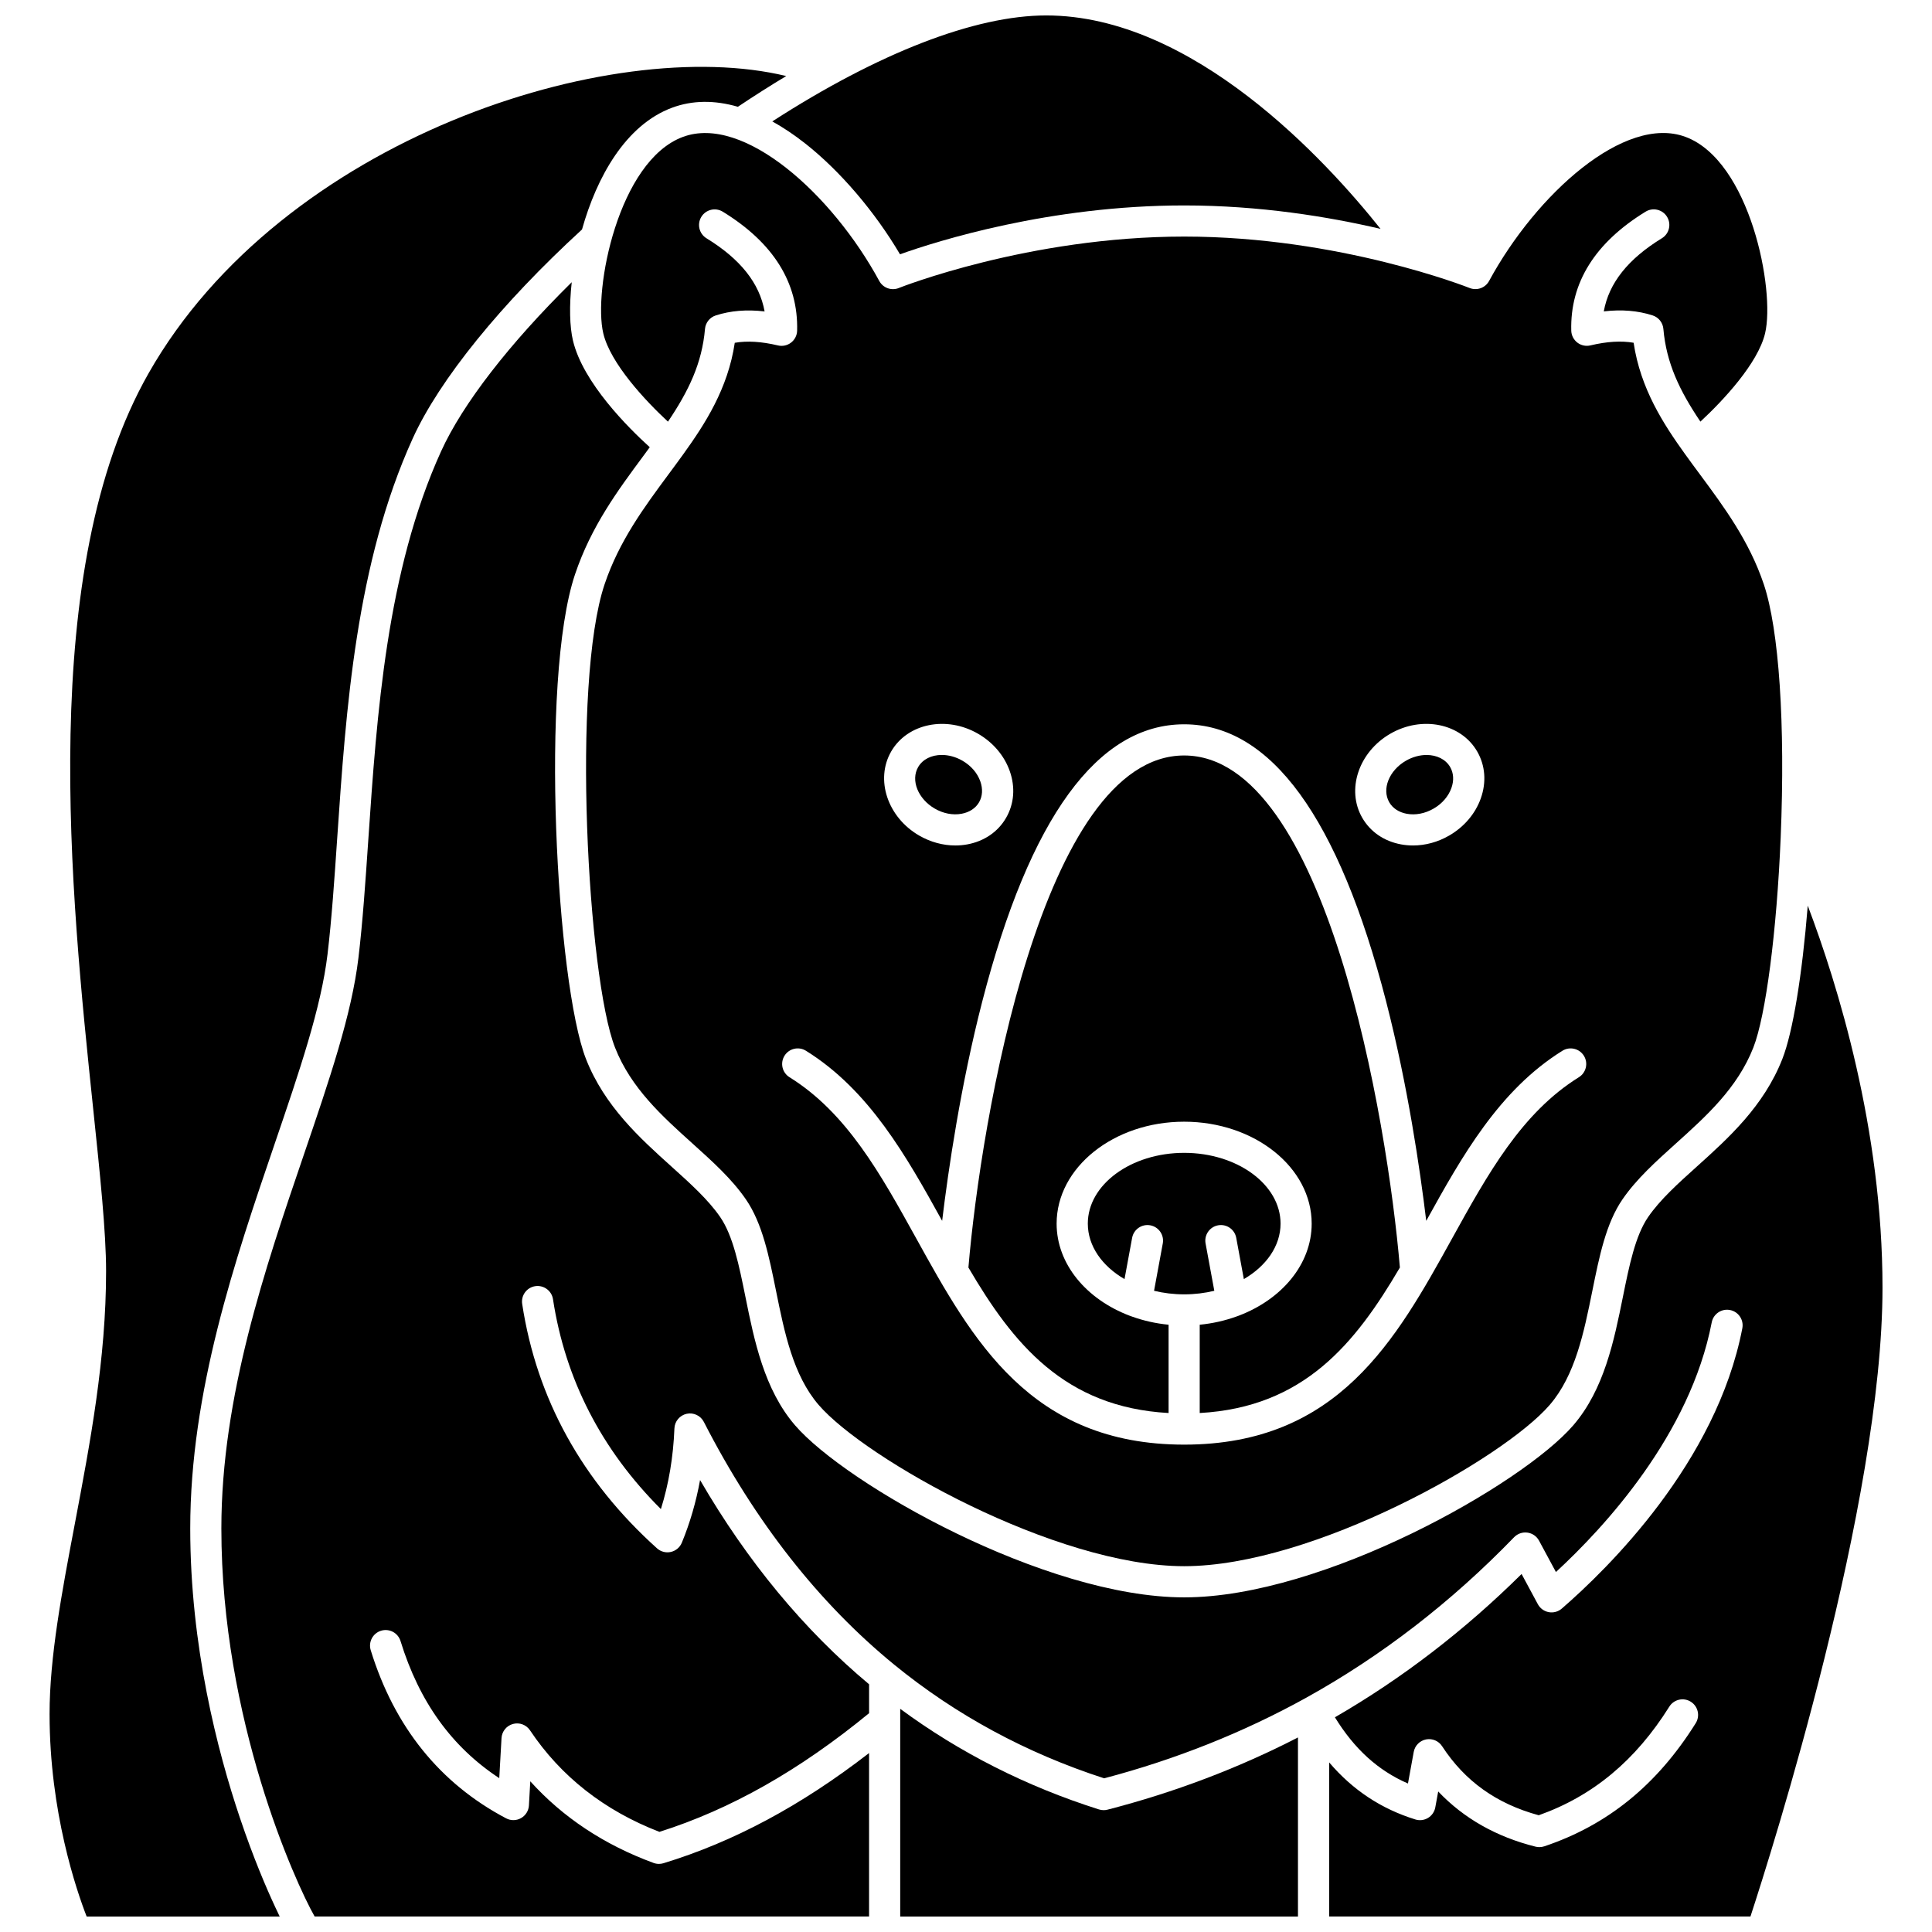
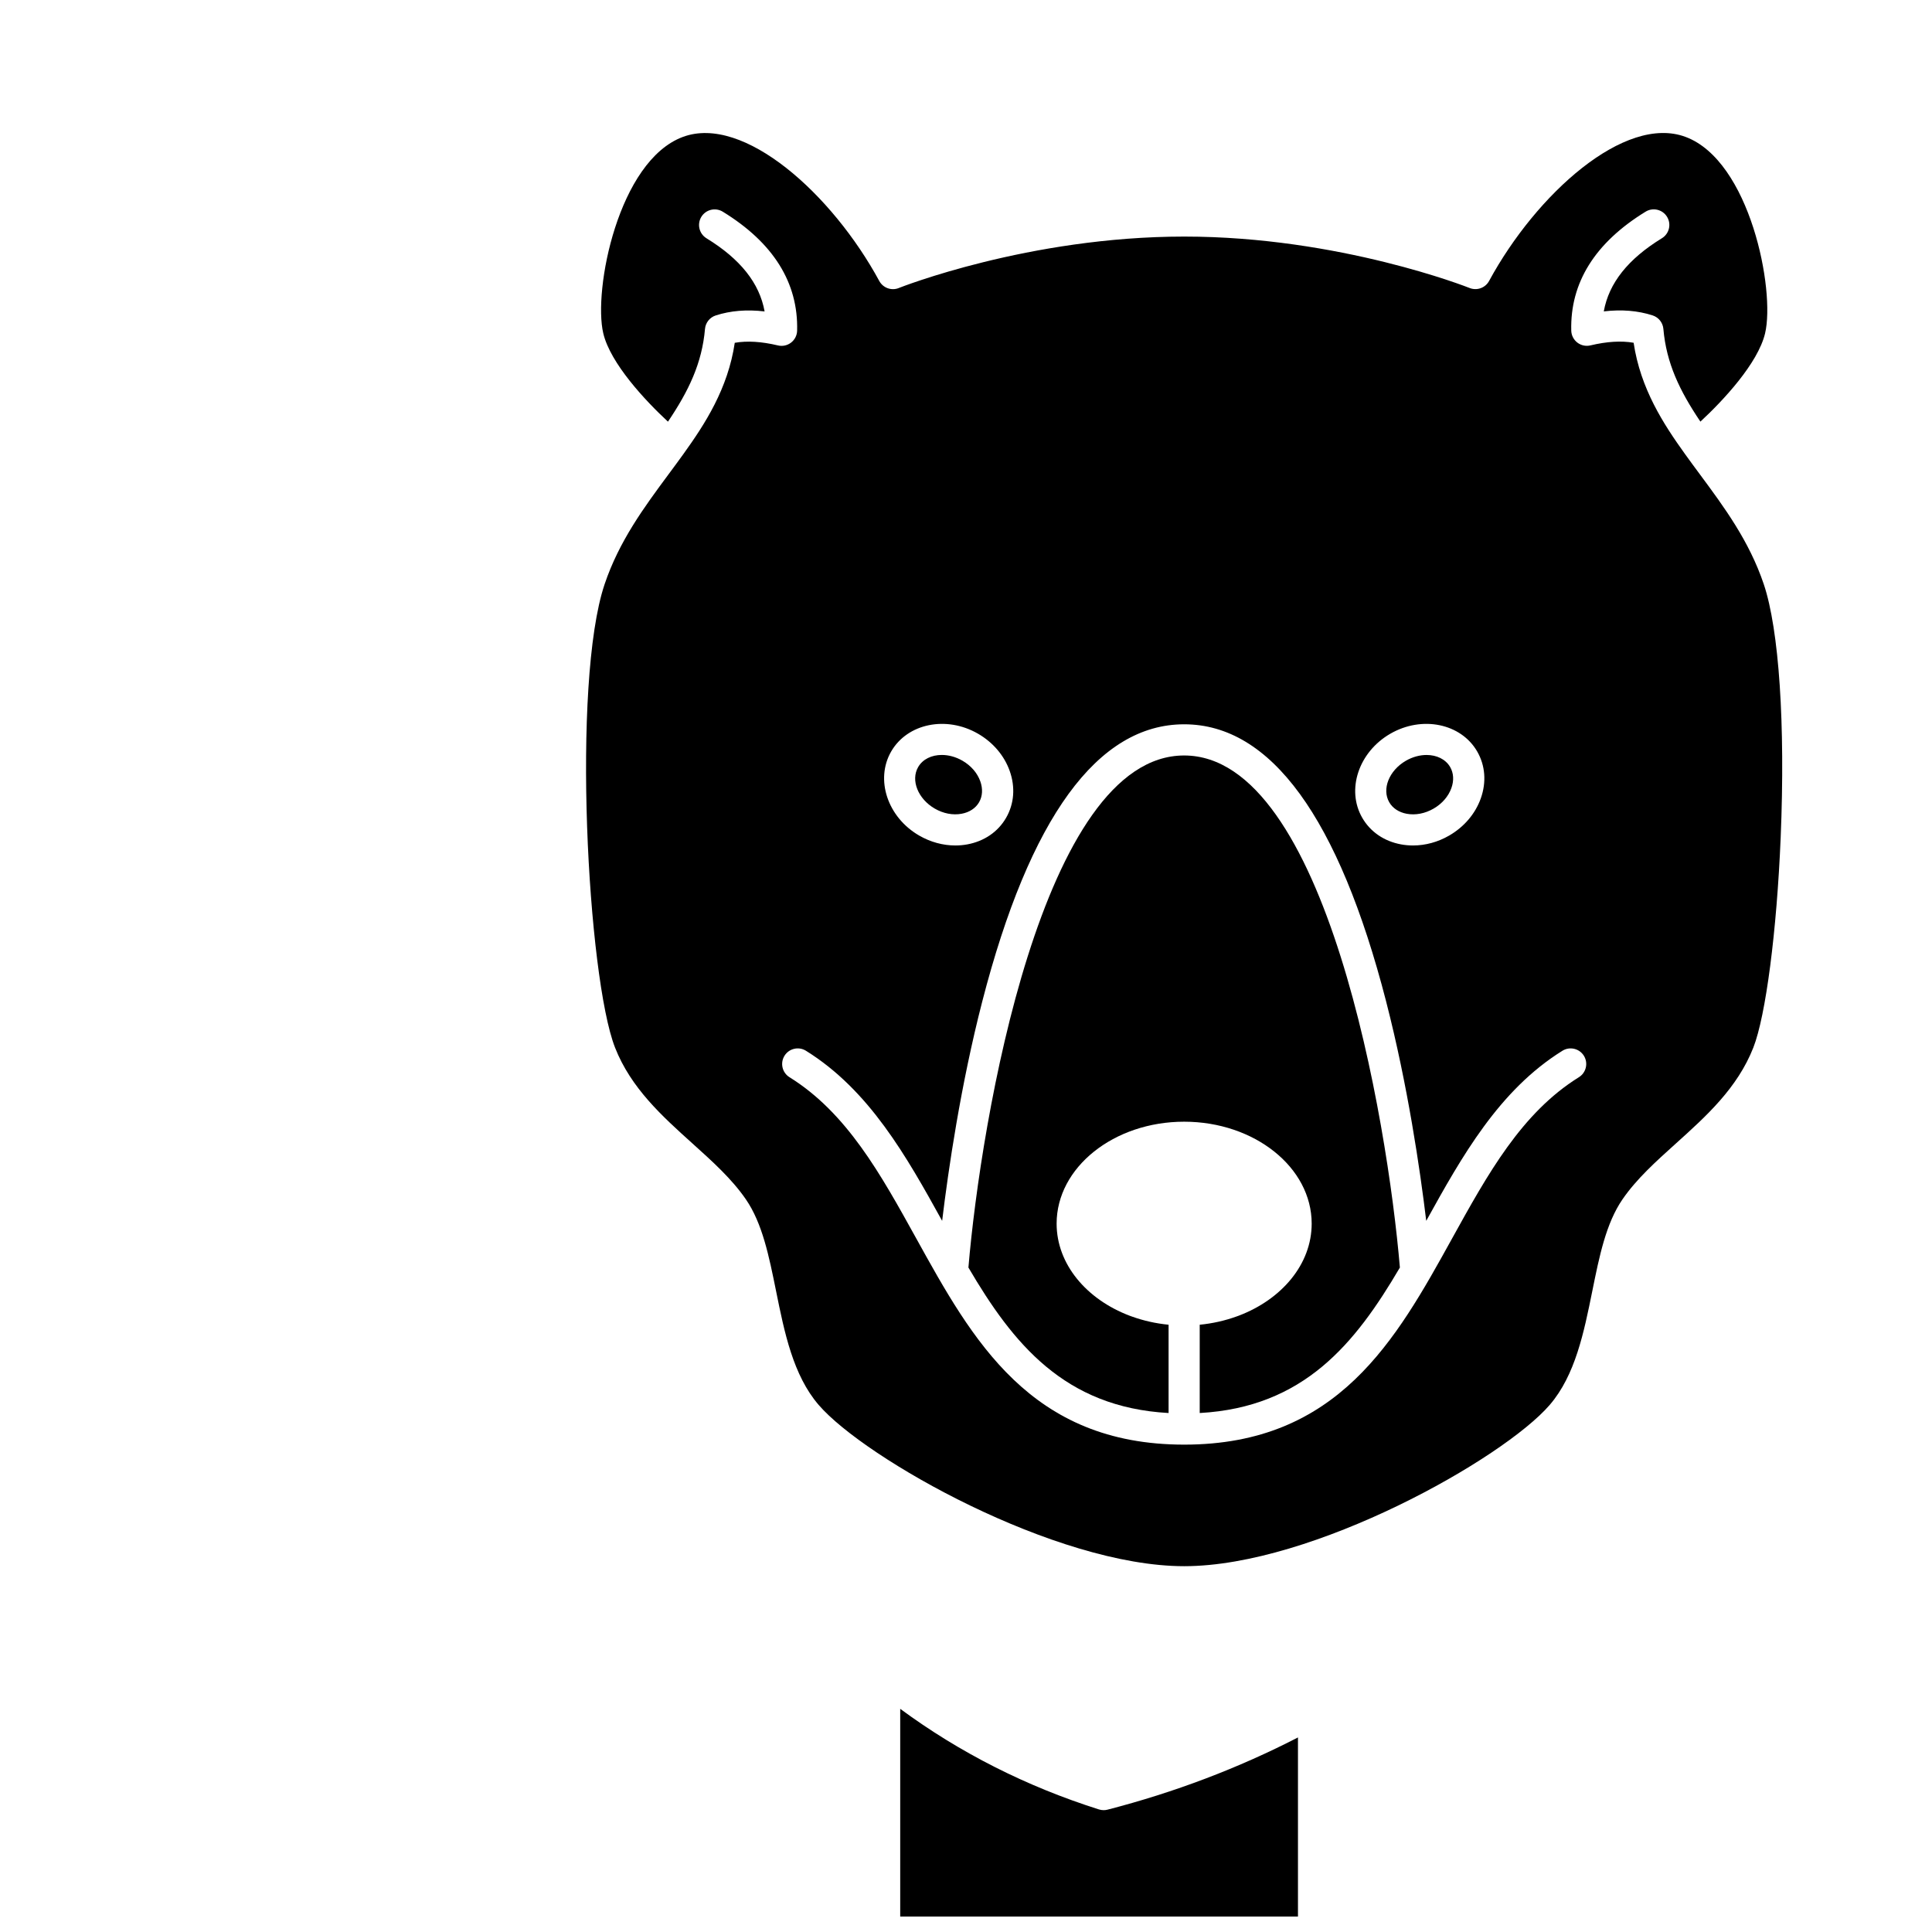
<svg xmlns="http://www.w3.org/2000/svg" width="800px" height="800px" version="1.1" viewBox="144 144 512 512">
  <defs>
    <clipPath id="d">
      <path d="m382 596h106v55.902h-106z" />
    </clipPath>
    <clipPath id="c">
-       <path d="m202 218h441v433.9h-441z" />
-     </clipPath>
+       </clipPath>
    <clipPath id="b">
-       <path d="m348 148.09h162v63.906h-162z" />
-     </clipPath>
+       </clipPath>
    <clipPath id="a">
-       <path d="m157 161h196v490.9h-196z" />
-     </clipPath>
+       </clipPath>
  </defs>
-   <path d="m463.49 473.53c-0.414-2.242 1.07-4.394 3.312-4.809 2.246-0.414 4.398 1.07 4.812 3.312l2.019 10.941c5.918-3.438 9.727-8.75 9.727-14.707 0-10.34-11.457-18.75-25.539-18.75s-25.539 8.41-25.539 18.75c0 5.957 3.809 11.27 9.727 14.707l2.019-10.941c0.414-2.242 2.566-3.727 4.809-3.312 2.242 0.414 3.727 2.566 3.312 4.809l-2.312 12.543c2.516 0.609 5.195 0.945 7.984 0.945 2.789 0 5.473-0.336 7.984-0.945z" />
  <path d="m382.19 220.33c-1.945 0.781-4.172-0.02-5.172-1.863-12.484-23.016-35.93-44.156-52.035-38.188-17.125 6.348-23.832 40.605-21.105 52.07 1.891 7.957 11.152 17.859 17.141 23.395 5.504-8.168 9.027-15.504 9.812-24.574 0.145-1.656 1.266-3.062 2.848-3.574 3.914-1.262 8.188-1.617 12.949-1.062-1.352-7.508-6.43-13.887-15.402-19.387-1.945-1.191-2.555-3.734-1.363-5.68 1.195-1.945 3.734-2.555 5.68-1.363 13.402 8.219 20.031 18.828 19.703 31.531-0.031 1.242-0.625 2.406-1.609 3.164s-2.258 1.035-3.473 0.746c-4.367-1.035-8.141-1.27-11.445-0.699-1.809 12.184-7.918 21.555-13.594 29.457-1.289 1.797-2.621 3.59-3.961 5.402-6.426 8.68-13.074 17.652-16.934 29.113-8.793 26.098-4.504 104.3 2.758 122.8 4.211 10.73 12.492 18.184 20.496 25.395 5.379 4.844 10.465 9.422 14.176 14.82 4.375 6.359 6.137 15.066 8 24.289 2.219 10.98 4.516 22.336 11.293 30.199 12.277 14.254 62.777 42.738 96.867 42.738 34.09 0 84.59-28.484 96.867-42.738 6.777-7.863 9.07-19.219 11.293-30.199 1.863-9.219 3.625-17.93 8-24.289 3.711-5.398 8.797-9.973 14.176-14.82 8.008-7.211 16.285-14.664 20.496-25.395 3.297-8.402 6.211-30.793 7.246-55.719 1.246-29.977-0.434-55.059-4.484-67.086-3.863-11.461-10.508-20.434-16.934-29.113-1.344-1.812-2.672-3.606-3.961-5.406-5.672-7.902-11.781-17.273-13.594-29.457-3.305-0.57-7.078-0.336-11.445 0.699-1.211 0.289-2.484 0.016-3.473-0.746-0.984-0.758-1.578-1.922-1.609-3.164-0.328-12.703 6.301-23.312 19.703-31.531 1.945-1.191 4.488-0.582 5.68 1.363 1.191 1.945 0.582 4.488-1.363 5.68-8.973 5.5-14.051 11.879-15.402 19.387 4.758-0.555 9.031-0.199 12.945 1.062 1.582 0.512 2.703 1.918 2.848 3.574 0.785 9.07 4.309 16.406 9.812 24.574 5.988-5.535 15.25-15.434 17.141-23.395 2.723-11.461-3.984-45.723-21.105-52.07-16.105-5.969-39.551 15.176-52.035 38.188-1 1.844-3.223 2.644-5.172 1.863-0.34-0.137-34.406-13.625-75.625-13.625-41.223 0.004-75.293 13.492-75.633 13.629zm-2.019 122.82c4.297-7.441 14.621-9.555 23.02-4.707 3.961 2.289 6.941 5.785 8.387 9.855 1.531 4.305 1.191 8.719-0.953 12.434s-5.801 6.215-10.293 7.043c-1.043 0.191-2.102 0.285-3.164 0.285-3.269 0-6.574-0.895-9.566-2.621-8.391-4.848-11.727-14.844-7.43-22.289zm132.28-4.707c8.398-4.848 18.723-2.734 23.02 4.707 2.144 3.715 2.484 8.133 0.953 12.434-1.445 4.066-4.426 7.57-8.387 9.855-2.988 1.727-6.297 2.621-9.566 2.621-1.062 0-2.121-0.094-3.164-0.285-4.492-0.824-8.148-3.328-10.293-7.043-4.293-7.441-0.961-17.441 7.438-22.289zm-1.105 70.992c5.719 22.18 8.984 44.535 10.621 58.102 9.449-17.086 19.309-34.641 36.09-45.074 1.938-1.207 4.484-0.609 5.688 1.324 1.203 1.938 0.609 4.484-1.328 5.688-15.184 9.441-24.137 25.625-33.613 42.758-14.848 26.848-30.199 54.609-70.984 54.609-40.781 0-56.137-27.762-70.984-54.609-9.477-17.133-18.426-33.316-33.609-42.758-1.938-1.203-2.531-3.75-1.328-5.688s3.75-2.531 5.688-1.324c16.785 10.434 26.641 27.988 36.09 45.074 1.637-13.57 4.902-35.922 10.621-58.102 12.574-48.766 30.582-73.488 53.523-73.488 22.945 0 40.953 24.723 53.527 73.488z" />
  <path d="m516.8 359.66c2.32 0.426 4.84-0.059 7.106-1.363 2.262-1.305 3.945-3.25 4.734-5.469 0.707-1.984 0.59-3.953-0.324-5.539-1.211-2.098-3.59-3.211-6.258-3.211-1.781 0-3.695 0.496-5.481 1.527-4.453 2.57-6.43 7.508-4.41 11.008 0.914 1.582 2.559 2.664 4.633 3.047z" />
  <path d="m391.73 358.29c2.262 1.309 4.785 1.793 7.106 1.363 2.074-0.383 3.719-1.465 4.633-3.051 0.914-1.586 1.031-3.551 0.324-5.539-0.789-2.219-2.473-4.164-4.734-5.469-1.781-1.031-3.695-1.523-5.481-1.523-2.668 0-5.047 1.113-6.258 3.211-2.019 3.5-0.039 8.438 4.41 11.008z" />
  <path d="m400.64 479.91c11.812 20.137 25.422 37.027 53.047 38.555v-23.398c-3.438-0.336-6.711-1.086-9.754-2.184-0.191-0.059-0.379-0.117-0.555-0.199-11.434-4.336-19.363-13.648-19.363-24.414 0-14.891 15.164-27.008 33.797-27.008 18.637 0 33.797 12.113 33.797 27.008 0 10.766-7.93 20.078-19.363 24.414-0.176 0.082-0.363 0.145-0.555 0.199-3.039 1.098-6.316 1.848-9.754 2.184v23.398c27.621-1.527 41.234-18.422 53.047-38.555-3.293-38.98-19.559-135.7-57.176-135.7-37.605 0-53.875 96.719-57.168 135.7z" />
  <g clip-path="url(#d)">
    <path d="m436.48 623.71c-0.422 0-0.84-0.066-1.246-0.191-19.254-6.098-36.93-15.051-52.668-26.66v55.043h105.41v-47.461c-15.793 8.133-32.734 14.566-50.465 19.137-0.34 0.09-0.688 0.133-1.031 0.133z" />
  </g>
  <g clip-path="url(#c)">
    <path d="m623.07 384.05c-1.484 18.391-3.934 33.469-6.731 40.59-4.922 12.543-14.344 21.027-22.66 28.512-5.008 4.508-9.738 8.77-12.898 13.363-3.418 4.969-5.016 12.875-6.711 21.246-2.316 11.461-4.945 24.453-13.129 33.953-13.449 15.613-66.246 45.605-103.12 45.605-36.883 0-89.68-29.996-103.13-45.605-8.184-9.5-10.812-22.492-13.129-33.953-1.691-8.367-3.293-16.273-6.711-21.242-3.16-4.594-7.891-8.855-12.898-13.363-8.312-7.484-17.734-15.969-22.66-28.512-7.801-19.871-12.324-100.48-2.898-128.46 4.277-12.695 11.316-22.199 18.125-31.391 0.566-0.762 1.109-1.52 1.668-2.277-5.676-5.141-17.695-17.094-20.348-28.254-0.875-3.68-1.016-9.203-0.328-15.473-16.523 16.285-28.91 32.246-34.621 44.812-14.438 31.773-17.016 69.625-19.293 103.02-0.762 11.188-1.48 21.754-2.613 31.23-1.785 14.992-7.66 32.207-14.461 52.137-10.246 30.031-21.863 64.07-21.863 99.066 0 50.684 19.586 93.801 24.719 102.84h146.93v-43.316c-17.984 13.926-35.875 23.516-54.48 29.195-0.395 0.121-0.801 0.18-1.207 0.18-0.484 0-0.965-0.086-1.422-0.254-13.078-4.805-24.023-12.062-32.672-21.637l-0.359 6.391c-0.078 1.402-0.867 2.672-2.09 3.363-1.223 0.695-2.715 0.715-3.957 0.059-17.539-9.242-29.609-24.23-35.879-44.551-0.672-2.18 0.551-4.492 2.731-5.164s4.492 0.551 5.164 2.731c4.965 16.094 13.555 28.043 26.168 36.336l0.598-10.609c0.102-1.773 1.32-3.285 3.035-3.75 1.711-0.473 3.535 0.211 4.519 1.688 8.18 12.234 19.715 21.281 34.297 26.906 18.883-5.981 37.09-16.293 55.559-31.449v-7.66c-17.223-14.387-32.254-32.543-44.793-54.125-1.062 5.836-2.68 11.387-4.832 16.602-0.512 1.238-1.594 2.152-2.902 2.449-1.309 0.301-2.68-0.059-3.676-0.957-19.867-17.859-31.891-39.648-35.73-64.766-0.344-2.254 1.203-4.363 3.457-4.707 2.25-0.34 4.363 1.203 4.707 3.457 3.246 21.23 12.855 39.91 28.594 55.617 2.082-6.629 3.285-13.793 3.586-21.379 0.074-1.875 1.406-3.465 3.238-3.871 1.836-0.402 3.707 0.48 4.562 2.152 13.52 26.395 30.523 48.062 50.531 64.395 16.262 13.273 34.945 23.379 55.551 30.051 18.945-4.988 36.941-12.16 53.508-21.332 19.949-11.047 38.504-25.363 55.137-42.562 0.914-0.945 2.231-1.398 3.535-1.219 1.305 0.18 2.445 0.973 3.07 2.133l4.477 8.312c12.828-11.832 35.551-36.383 41.289-66.164 0.43-2.238 2.594-3.699 4.836-3.273 2.238 0.43 3.707 2.598 3.273 4.836-6.859 35.609-35.746 63.816-47.848 74.293-0.945 0.82-2.215 1.168-3.449 0.941-1.234-0.227-2.297-1-2.891-2.102l-4.312-8.008c-15.141 14.988-31.746 27.738-49.469 37.977 5.176 8.418 11.449 14.113 19.359 17.547l1.527-8.371c0.301-1.664 1.59-2.977 3.246-3.309 1.66-0.332 3.352 0.379 4.273 1.797 6.027 9.258 14.414 15.25 25.609 18.297 14.34-5.09 25.668-14.516 34.602-28.781 1.211-1.934 3.758-2.519 5.691-1.309 1.934 1.211 2.519 3.758 1.309 5.691-10.227 16.336-23.352 27.008-40.121 32.629-0.426 0.141-0.867 0.215-1.312 0.215-0.336 0-0.672-0.043-1-0.121-10.398-2.598-19.043-7.504-25.812-14.629l-0.77 4.215c-0.211 1.164-0.91 2.18-1.922 2.793-1.012 0.613-2.238 0.762-3.363 0.41-9.047-2.809-16.598-7.793-22.836-15.117v40.836h111.64c5.641-17.238 34.996-109.71 34.996-166.66 0-42-11.93-80.422-19.797-101.19z" />
  </g>
  <g clip-path="url(#b)">
    <path d="m357.41 182.04c9.254 7.289 18.457 18.082 25.098 29.352 9.832-3.508 39.629-12.949 75.309-12.949 20.031 0 38.203 2.977 52.035 6.207-14.457-18.152-49.648-56.559-88.605-56.559-18.871 0-44.457 9.934-72.582 28.082 2.875 1.598 5.793 3.543 8.746 5.867z" />
  </g>
  <g clip-path="url(#a)">
    <path d="m207.61 625.85c-6.019-17.852-13.195-45.668-13.195-76.789 0-36.371 11.852-71.094 22.305-101.73 6.652-19.488 12.395-36.32 14.078-50.449 1.105-9.273 1.816-19.734 2.57-30.816 2.324-34.098 4.953-72.746 20.012-105.88 7.074-15.566 23.402-35.707 44.859-55.375 3.891-13.871 11.551-27.703 23.883-32.273 5.363-1.988 11.234-2.043 17.426-0.242 4.32-2.894 8.598-5.613 12.816-8.145-46.293-11.211-133.59 16.504-168.99 78.773-29.621 52.105-20.637 137.98-14.691 194.8 1.84 17.586 3.43 32.777 3.43 43.145 0 23.258-4.215 45.477-8.285 66.965-3.441 18.148-6.691 35.293-6.691 50.414 0 25.98 7.156 46.789 9.832 53.66h51.16c-0.383-0.797-0.785-1.641-1.23-2.598-2.269-4.863-5.723-12.883-9.285-23.457z" />
  </g>
</svg>